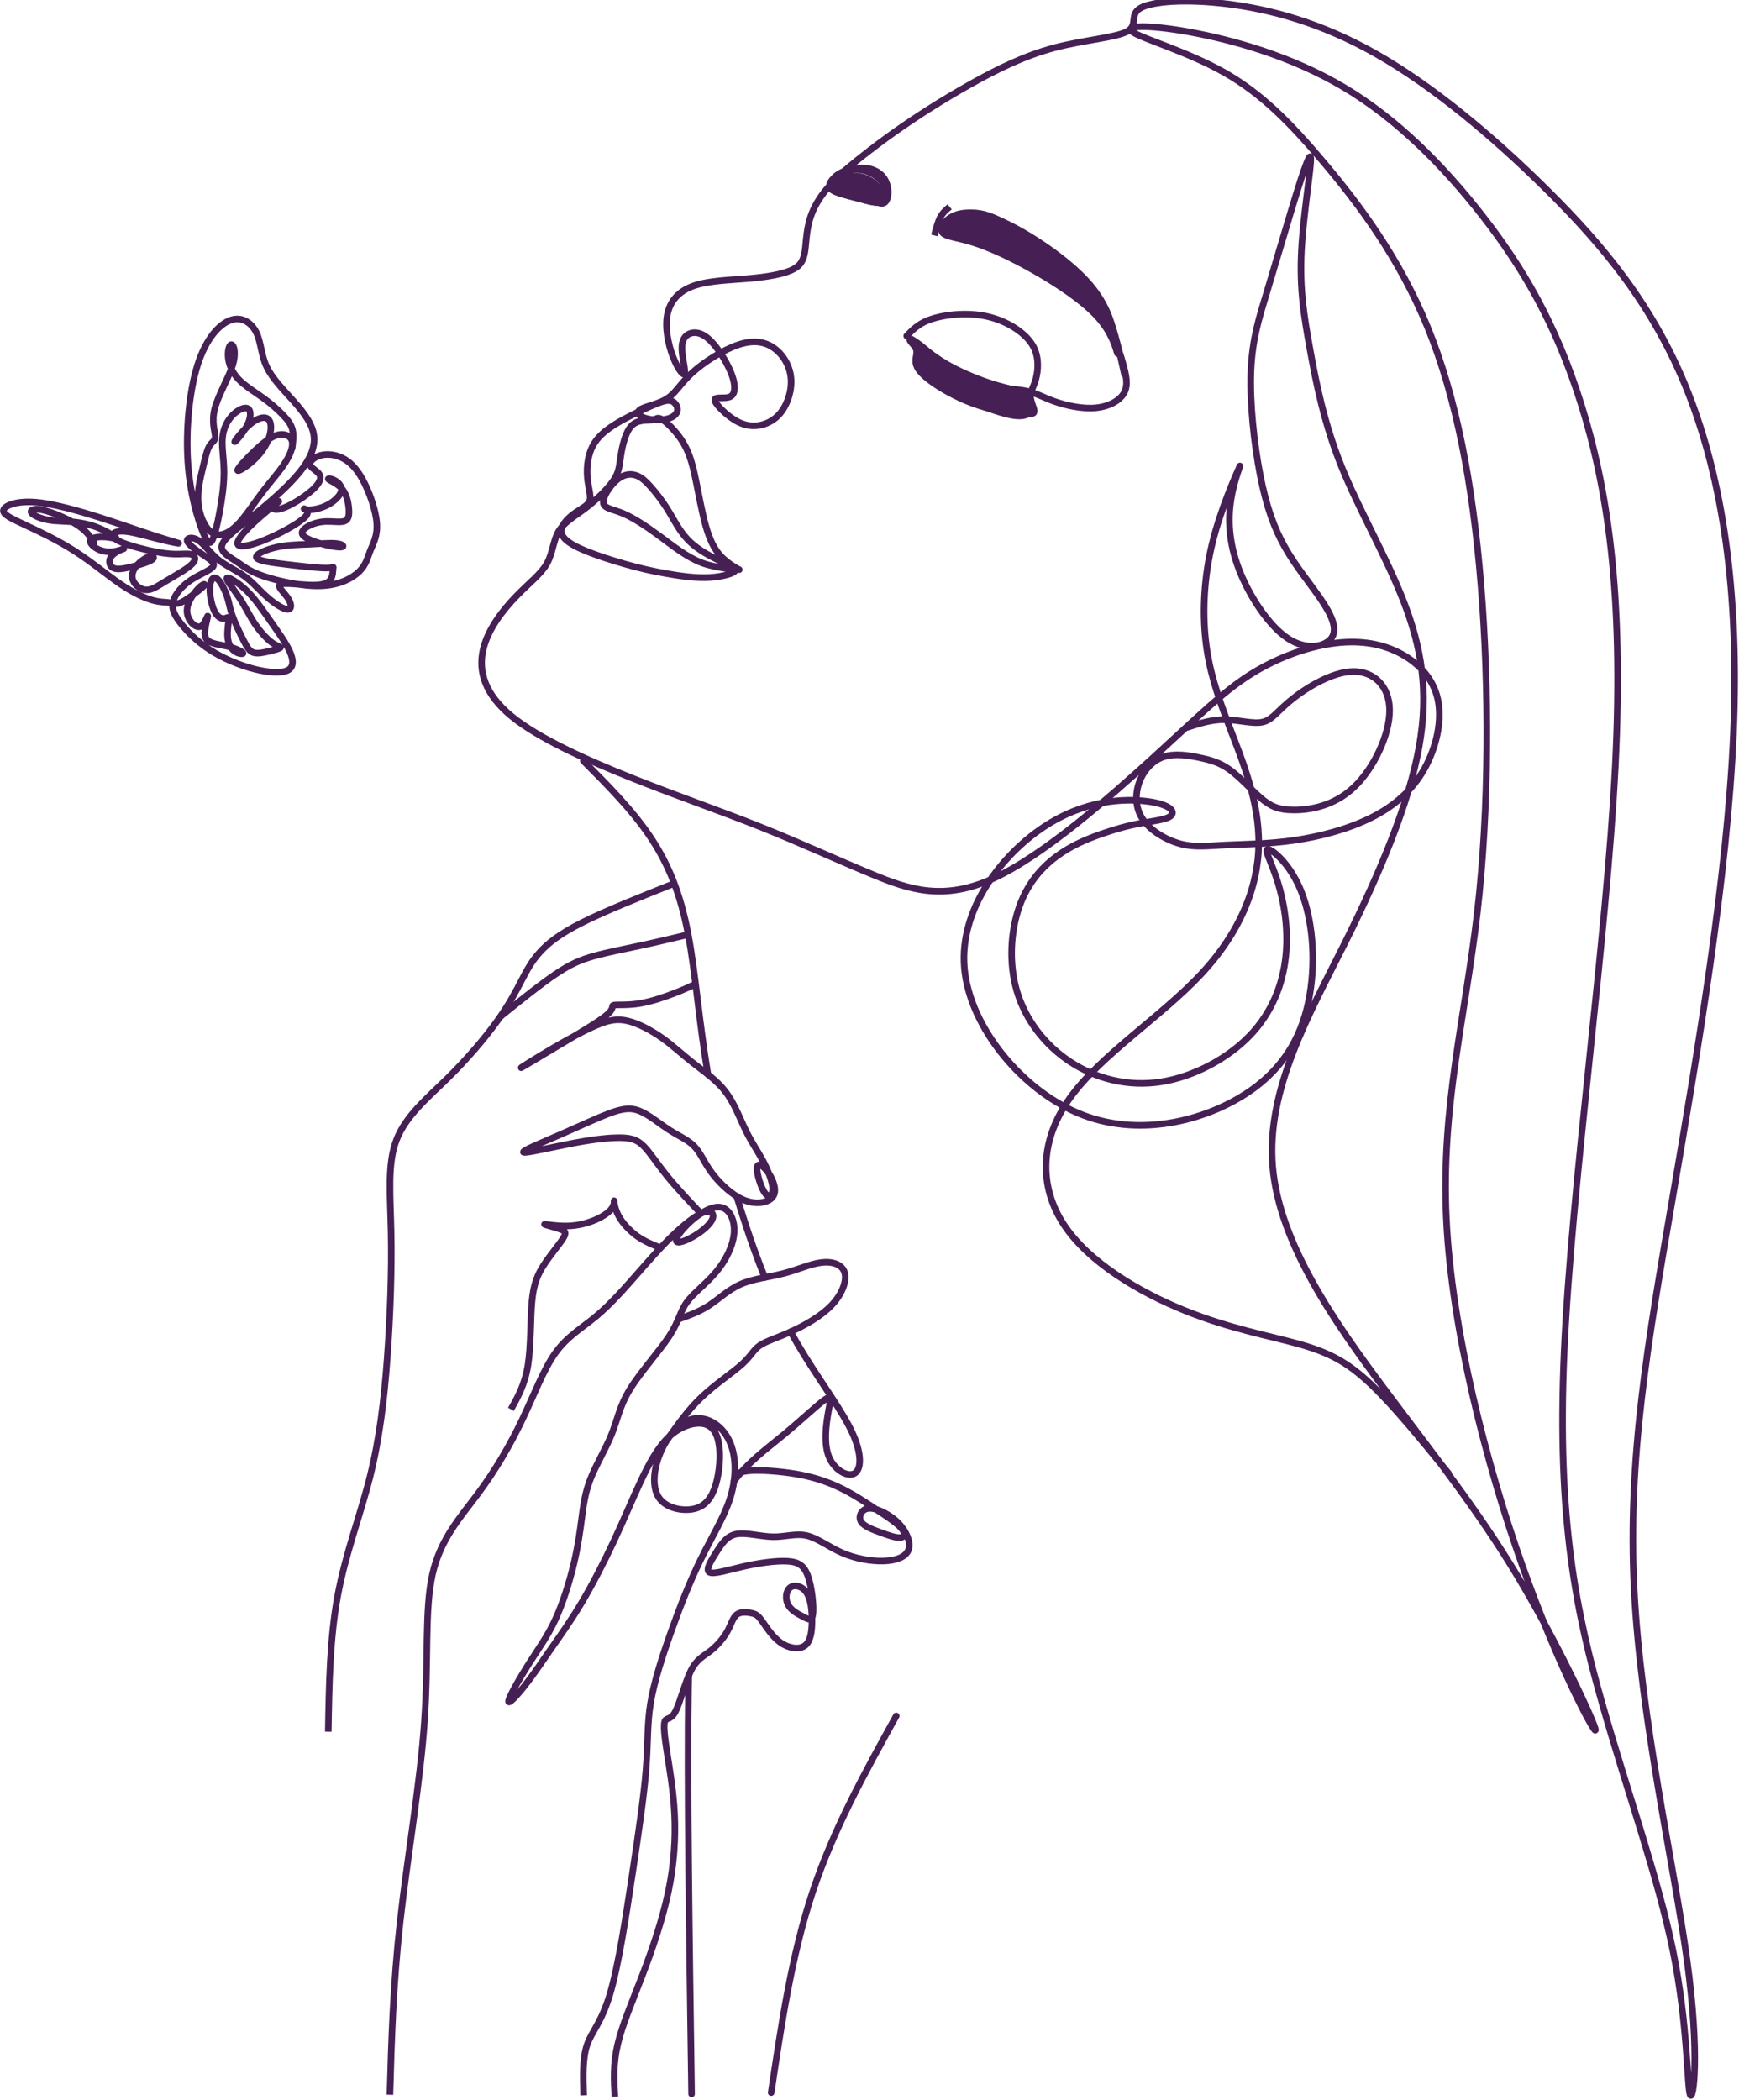
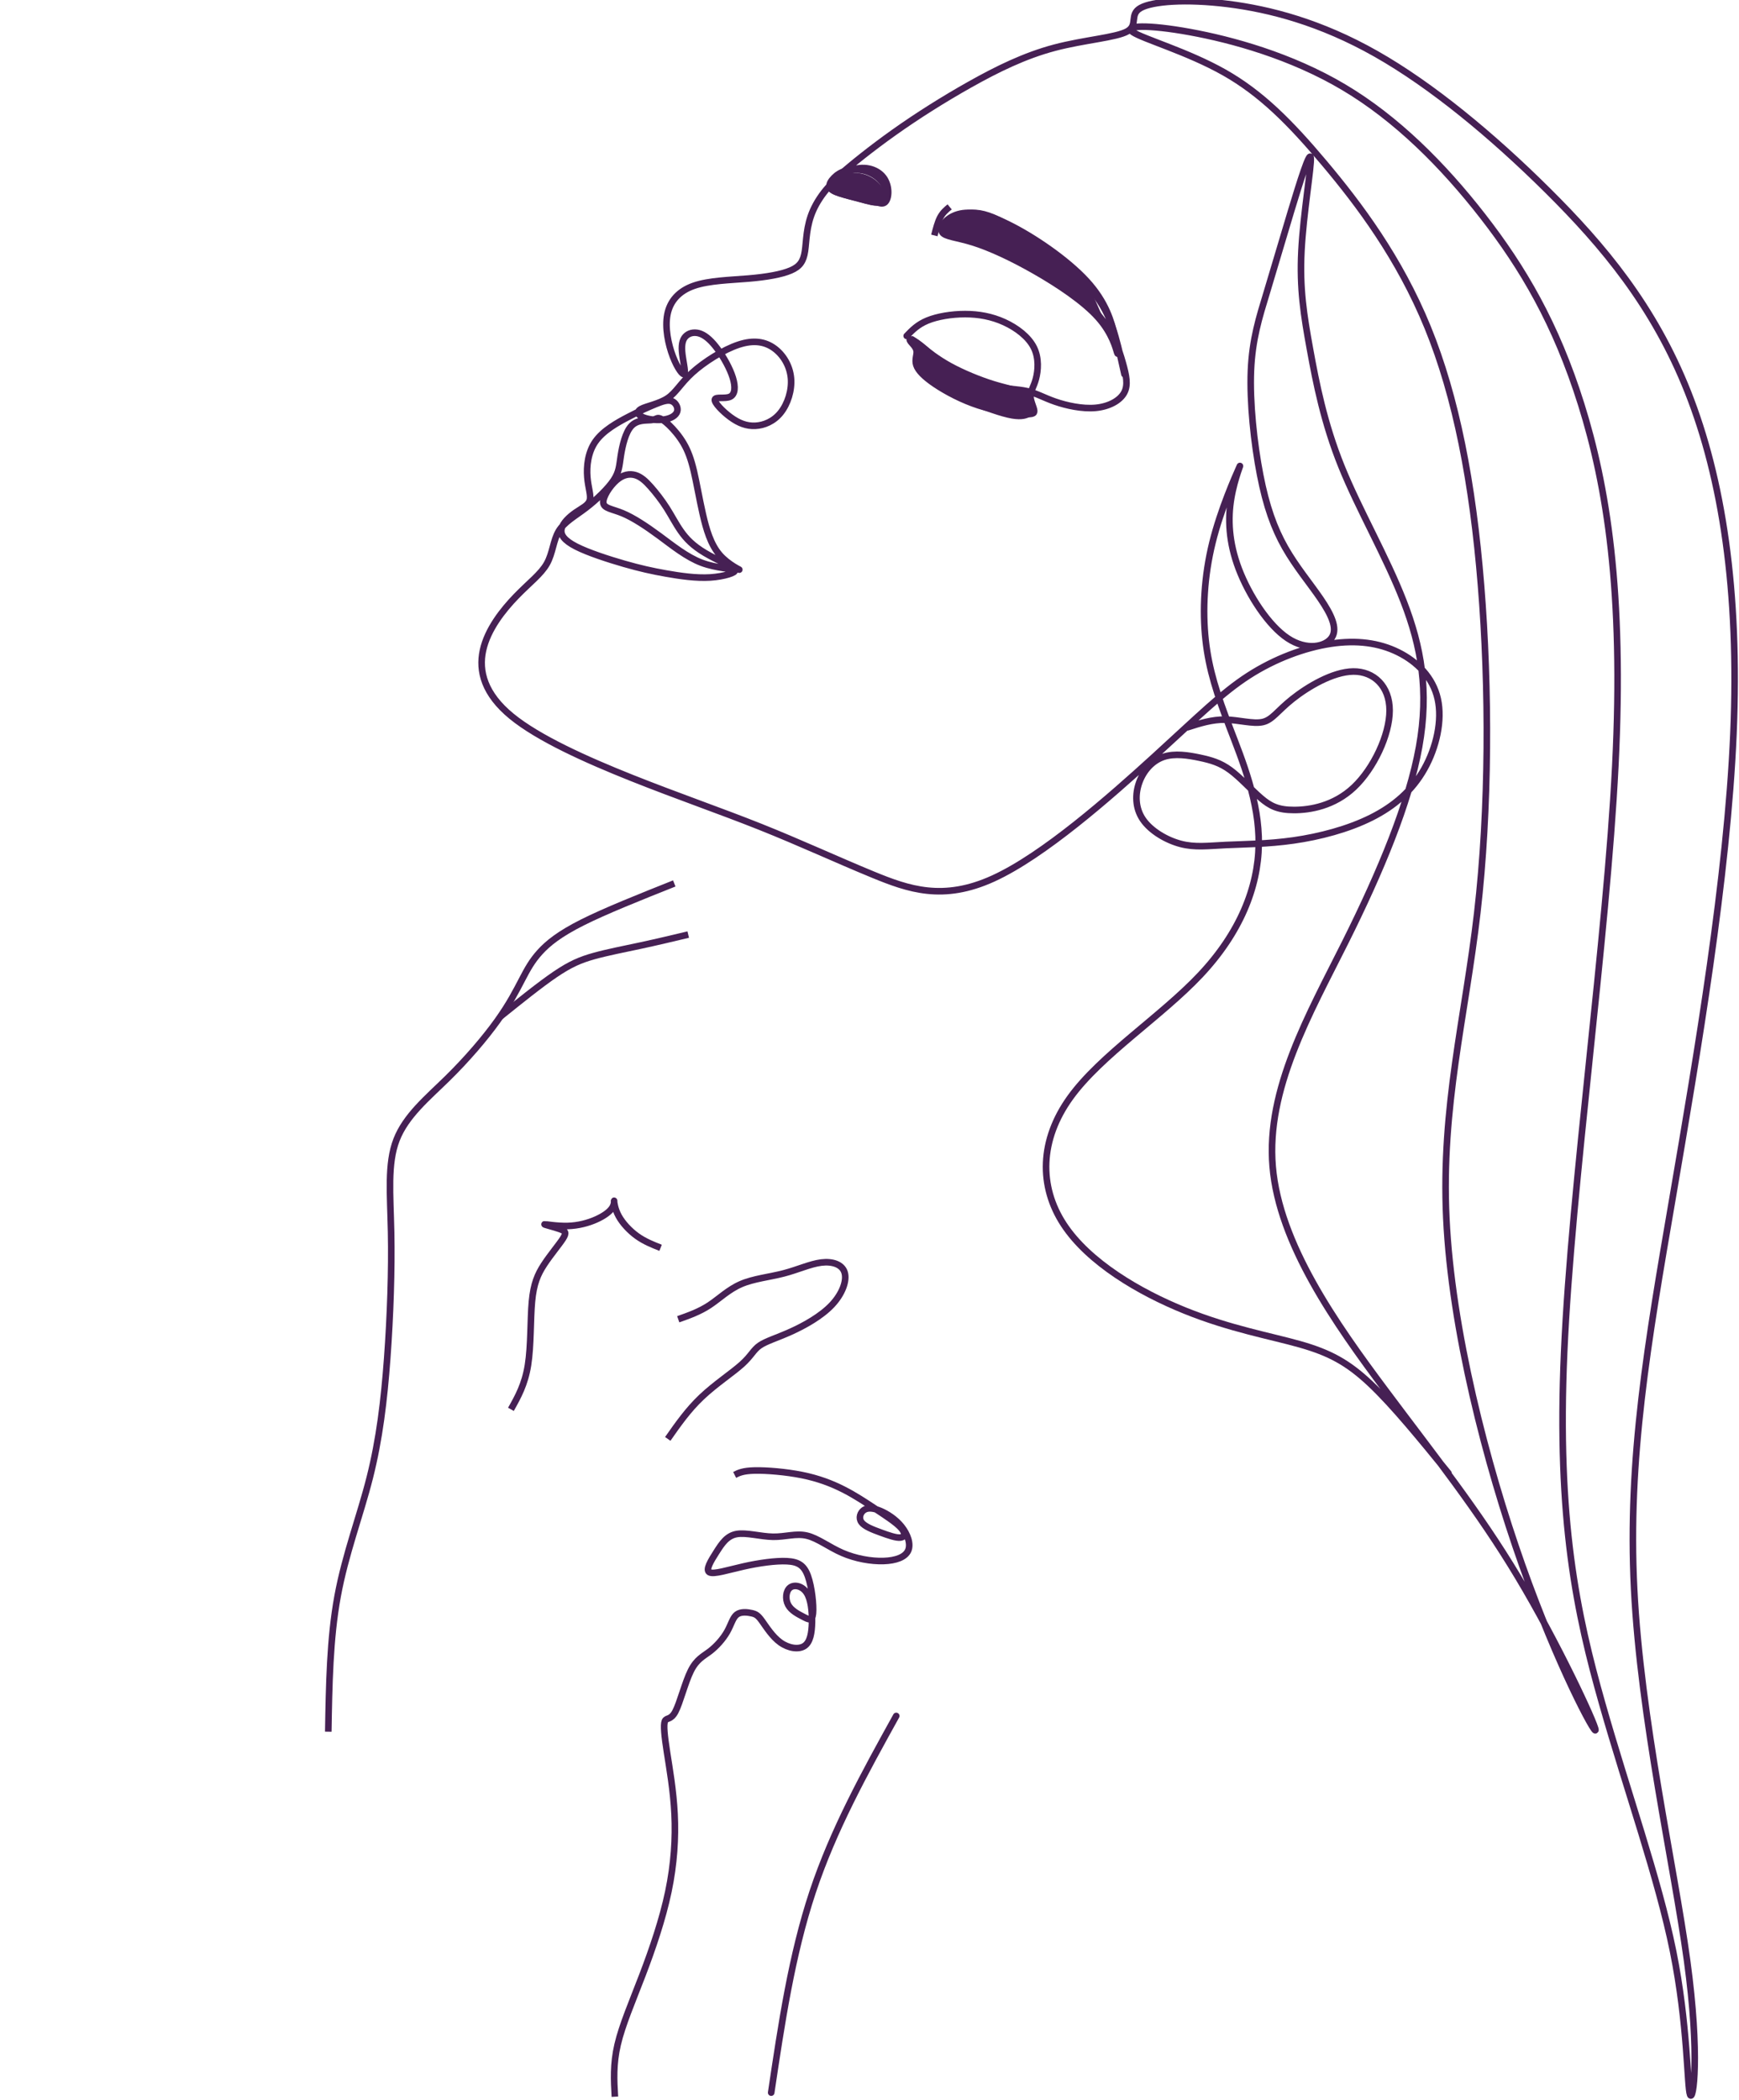
<svg xmlns="http://www.w3.org/2000/svg" fill="#462054" height="1808.8" preserveAspectRatio="xMidYMid meet" version="1" viewBox="0.4 -1.2 1498.4 1808.8" width="1498.4" zoomAndPan="magnify">
  <g>
    <path d="M 11247.308 4858.091 C 11034.193 5119.909 10821.008 5381.762 10642.983 5550.159 C 10464.993 5718.556 10322.094 5793.533 10094.484 5858.211 C 9866.875 5922.855 9554.45 5977.2 9201.327 6119.818 C 8848.169 6262.435 8454.278 6493.324 8260.736 6788.751 C 8067.159 7084.178 8073.965 7444.107 8311.661 7773.495 C 8549.357 8102.884 9017.977 8401.696 9323.067 8726.5 C 9628.156 9051.304 9769.716 9402.099 9774.547 9736.283 C 9779.344 10070.503 9647.377 10388.113 9549.407 10643.9 C 9451.436 10899.793 9387.498 11093.9 9362.318 11323.413 C 9337.138 11552.892 9350.716 11817.708 9415.253 12079.208 C 9479.755 12340.709 9595.218 12598.683 9622.373 12659.905 C 9649.528 12720.986 9588.411 12585.211 9561.256 12425.595 C 9534.101 12266.014 9540.907 12082.594 9619.975 11875.016 C 9699.113 11667.402 9850.511 11435.49 9999.759 11336.709 C 10149.006 11237.787 10295.997 11271.995 10342.584 11343.797 C 10389.1 11415.6 10335.107 11524.996 10253.783 11644.197 C 10172.494 11763.397 10063.803 11892.402 9978.916 12041.79 C 9894.03 12191.214 9832.913 12360.987 9785.374 12605.489 C 9737.835 12849.991 9703.873 13169.187 9714.065 13413.69 C 9724.257 13658.192 9778.568 13827.999 9836.299 14018.085 C 9894.03 14208.313 9955.147 14418.783 10024.516 14648.191 C 10093.814 14877.599 10171.295 15125.804 10178.101 15064.687 C 10184.907 15003.606 10121.005 14633.097 10106.017 14342.607 C 10090.993 14052.118 10124.884 13841.506 10172.494 13580.112 C 10219.998 13318.611 10281.114 13006.186 10416.996 12669.991 C 10552.807 12333.902 10763.312 11973.903 10899.511 11622.79 C 11035.71 11271.607 11097.603 10929.205 11019.487 10494.511 C 10941.408 10059.888 10723.285 9533.008 10445.914 8977.703 C 10168.509 8422.433 9831.785 7838.738 9882.745 7237.693 C 9933.67 6636.682 10372.313 6018.285 10757.916 5501.985 C 11143.59 4985.649 11476.399 4571.375 11787.59 4052.288 C 12098.816 3533.167 12388.495 2909.233 12388.495 2865.079 C 12388.495 2820.926 12098.816 3356.588 11819.612 4144.157 C 11540.408 4931.692 11271.607 5971.134 11230.804 6837.031 C 11190.106 7702.927 11377.406 8395.278 11471.109 9206.652 C 11564.706 10017.992 11564.706 10948.39 11500.204 11746.399 C 11435.702 12544.407 11306.591 13209.885 11085.894 13749.884 C 10865.197 14289.813 10552.807 14704.017 10284.5 15023.214 C 10016.299 15342.41 9792.181 15566.493 9506.628 15728.013 C 9221.111 15889.498 8874.196 15988.315 8797.491 16041.109 C 8720.787 16094.008 8914.329 16100.709 9240.332 16041.285 C 9566.299 15981.896 10024.692 15856.312 10434.206 15613.292 C 10843.684 15370.306 11204.213 15009.989 11513.499 14612.501 C 11822.786 14215.084 12080.795 13780.39 12277.793 13152.189 C 12474.686 12523.988 12610.603 11702.316 12542.609 10347.415 C 12474.686 8992.514 12203.099 7104.562 12145.403 5797.236 C 12087.602 4489.874 12243.796 3763.209 12440.795 3070.506 C 12637.687 2377.768 12875.383 1719.026 12990.916 1148.557 C 13106.307 578.087 13099.501 95.889 13123.306 34.878 C 13147.111 -26.168 13201.386 333.973 13099.501 1077.636 C 12997.687 1821.299 12739.607 2948.449 12688.682 3960.278 C 12637.687 4972.072 12793.917 5868.544 12987.495 6995.906 C 13181.002 8123.232 13411.891 9481.519 13459.501 10595.303 C 13507.004 11709.087 13371.193 12578.404 13106.307 13247.303 C 12841.492 13916.201 12447.601 14384.786 12016.293 14812.708 C 11585.09 15240.596 11116.505 15627.716 10685.197 15872.112 C 10253.994 16116.614 9860.068 16218.499 9534.066 16259.302 C 9208.098 16299.999 8950.054 16279.615 8858.361 16228.691 C 8766.668 16177.801 8841.363 16096.3 8754.784 16046.998 C 8668.204 15997.801 8420.317 15980.803 8189.392 15919.686 C 7958.503 15858.499 7744.542 15753.299 7535.729 15636.109 C 7326.881 15518.989 7123.147 15389.985 6943.923 15262.814 C 6764.664 15135.608 6609.915 15010.306 6524.711 14934.695 C 6439.472 14859.084 6423.814 14833.198 6467.192 14818.316 C 6510.534 14803.292 6612.877 14799.307 6694.625 14771.799 C 6776.373 14744.292 6837.489 14693.402 6871.451 14718.9 C 6905.412 14744.292 6912.184 14846.212 6861.753 14913.006 C 6811.357 14979.801 6703.724 15011.611 6593.446 14961.885 C 6483.167 14912.089 6370.209 14780.898 6315.44 14657.607 C 6260.672 14534.315 6264.057 14418.783 6252.172 14340.703 C 6240.288 14262.588 6213.132 14221.784 6141.824 14191.314 C 6070.515 14160.703 5955.053 14140.389 5814.128 14128.505 C 5673.204 14116.585 5506.817 14113.199 5389.697 14072.396 C 5272.542 14031.698 5204.619 13953.583 5184.235 13850.006 C 5163.886 13746.499 5191.041 13617.388 5226.695 13524.003 C 5262.35 13430.688 5306.503 13372.886 5316.695 13389.885 C 5326.887 13406.883 5303.082 13498.611 5298.004 13563.113 C 5292.926 13627.616 5306.503 13664.998 5333.658 13687.004 C 5360.814 13709.116 5401.582 13715.887 5444.007 13698.889 C 5486.468 13681.891 5530.586 13641.193 5576.432 13578.384 C 5622.279 13515.504 5669.818 13430.688 5691.895 13359.309 C 5713.936 13288 5710.586 13230.304 5671.511 13211.613 C 5632.471 13192.992 5557.777 13213.306 5552.663 13189.607 C 5547.585 13165.802 5612.087 13097.914 5674.896 13052.103 C 5737.741 13006.186 5798.858 12982.416 5866.781 12985.802 C 5934.704 12989.188 6009.398 13019.799 6063.709 13087.687 C 6118.054 13155.61 6152.016 13260.915 6143.517 13355.994 C 6135.017 13451.001 6084.093 13535.888 6014.477 13586.883 C 5944.861 13637.808 5856.554 13654.806 5737.741 13615.696 C 5618.858 13576.691 5469.469 13481.613 5377.777 13398.384 C 5286.119 13315.19 5252.158 13243.917 5185.927 13199.799 C 5119.697 13155.61 5021.233 13138.611 4980.5 13116.605 C 4939.733 13094.493 4956.731 13067.303 4999.156 13050.304 C 5041.617 13033.412 5109.505 13026.605 5162.158 13035.104 C 5214.775 13043.604 5252.158 13067.303 5260.657 13097.914 C 5269.121 13128.384 5248.772 13165.802 5218.196 13177.687 C 5187.655 13189.607 5146.887 13175.994 5092.577 13153.917 C 5038.232 13131.805 4970.308 13101.3 4882.037 13055.383 C 4793.73 13009.607 4685.074 12948.49 4625.65 12863.604 C 4566.226 12778.718 4556.034 12669.991 4562.84 12586.798 C 4569.647 12503.604 4593.416 12445.908 4581.531 12406.904 C 4569.647 12367.793 4522.108 12347.409 4472.876 12313.483 C 4423.608 12279.486 4372.684 12232.018 4362.492 12186.206 C 4352.3 12140.29 4382.876 12096.207 4476.261 12048.597 C 4569.647 12001.093 4725.806 11950.204 4849.803 11914.584 C 4973.765 11879.001 5065.528 11858.793 5173.796 11839.608 C 5282.099 11820.388 5406.872 11802.19 5516.55 11808.997 C 5626.229 11815.909 5720.743 11847.79 5705.86 11863.589 C 5690.978 11879.389 5566.628 11879.106 5450.143 11923.084 C 5333.658 11967.096 5225.003 12055.403 5121.425 12131.79 C 5017.848 12208.213 4919.384 12272.715 4837.883 12306.712 C 4756.382 12340.709 4691.845 12343.988 4686.766 12388.212 C 4681.688 12432.296 4735.998 12517.217 4788.651 12563.099 C 4841.269 12608.91 4892.193 12615.716 4935.359 12602.985 C 4978.49 12590.289 5013.863 12558.197 5054.595 12512.386 C 5095.328 12466.504 5141.492 12407.009 5179.826 12346.704 C 5218.196 12286.293 5248.772 12225.211 5289.505 12167.515 C 5330.238 12109.714 5381.198 12055.403 5478.498 11997.707 C 5575.833 11940.117 5719.544 11879.001 5739.928 11870.607 C 5760.312 11862.108 5657.334 11906.085 5588.882 11985.787 C 5520.394 12065.595 5486.468 12181.093 5459.277 12299.905 C 5432.122 12418.788 5411.738 12540.987 5389.697 12634.407 C 5367.62 12727.793 5343.85 12792.295 5309.889 12849.991 C 5275.927 12907.687 5231.774 12958.717 5196.119 12992.608 C 5160.465 13026.605 5133.31 13043.604 5116.347 13045.296 C 5099.348 13046.989 5092.577 13033.412 5055.195 13029.991 C 5017.848 13026.605 4949.925 13033.412 4904.113 12984.109 C 4858.267 12934.913 4834.498 12829.607 4822.613 12753.185 C 4810.728 12676.798 4810.728 12629.294 4766.574 12563.099 C 4722.421 12496.904 4634.149 12412.017 4549.263 12347.409 C 4464.376 12282.907 4382.876 12238.789 4340.415 12167.515 C 4297.954 12096.207 4294.569 11997.707 4248.722 11916.207 C 4202.876 11834.706 4114.604 11770.204 4011.027 11663.205 C 3907.484 11556.313 3788.636 11406.783 3752.947 11243.817 C 3717.293 11080.886 3764.867 10904.307 3973.715 10732.807 C 4182.527 10561.306 4552.648 10394.884 4905.806 10253.994 C 5258.964 10113.105 5595.124 9997.643 5905.821 9873.717 C 6216.518 9749.755 6501.753 9617.33 6778.488 9503.595 C 7055.259 9389.826 7323.496 9294.748 7714.001 9473.019 C 8104.506 9651.291 8617.244 10102.913 8963.596 10418.689 C 9309.983 10734.499 9489.947 10914.499 9695.374 11046.889 C 9900.801 11179.315 10131.69 11264.201 10333.802 11294.812 C 10535.808 11325.283 10709.002 11301.583 10856.698 11228.617 C 11004.393 11155.616 11126.697 11033.312 11164.009 10866.89 C 11201.392 10700.503 11153.817 10489.997 11060.396 10323.61 C 10967.117 10157.188 10827.814 10034.99 10647.885 9945.025 C 10467.885 9855.025 10247.188 9797.294 10045.111 9768.446 C 9843.07 9739.563 9659.72 9739.563 9518.795 9732.792 C 9377.871 9725.986 9279.407 9712.408 9169.058 9741.291 C 9058.674 9770.139 8936.441 9841.448 8875.324 9931.448 C 8814.207 10021.412 8814.207 10130.103 8848.134 10221.796 C 8882.095 10313.489 8950.018 10388.113 9036.598 10416.996 C 9123.212 10445.914 9228.482 10428.916 9316.754 10410.189 C 9405.061 10391.498 9476.37 10371.185 9554.45 10313.383 C 9632.565 10255.687 9717.451 10160.609 9790.453 10097.799 C 9863.454 10034.99 9924.571 10004.414 10048.497 10004.414 C 10172.494 10004.414 10359.194 10034.99 10513.696 10180.993 C 10668.199 10326.996 10790.502 10588.496 10790.502 10776.995 C 10790.502 10965.389 10668.199 11080.886 10508.583 11079.193 C 10349.002 11077.501 10152.11 10958.618 10034.884 10865.197 C 9917.8 10771.917 9880.452 10703.888 9805.723 10686.996 C 9731.029 10669.997 9618.987 10703.888 9515.41 10705.616 C 9411.832 10707.309 9316.754 10676.804 9221.676 10646.192" fill="none" stroke="#462054" stroke-linecap="round" stroke-linejoin="round" stroke-miterlimit="22.926" stroke-width="51.184" transform="matrix(.111 0 0 -.111 0 1807)" />
-     <path d="M 5030.195 11528.516 C 5238.711 11319.297 5447.227 11110 5604.141 10877.5 C 5761.055 10645 5866.367 10389.219 5934.062 10031.914 C 5996.953 9699.922 6027.422 9280.312 6103.828 8827.305 M 6352.227 7776.875 C 6402.305 7609.023 6454.531 7450.469 6505.781 7308.867 C 6535.469 7226.68 6564.922 7150.234 6594.219 7078.438 M 6816.328 6610.234 C 6855.938 6538.32 6896.445 6469.805 6938.281 6402.383 C 7092.5 6154.18 7265.508 5920.977 7349.023 5738.398 C 7432.539 5555.82 7426.562 5423.867 7366.367 5390.039 C 7306.211 5356.172 7191.836 5420.469 7145.938 5535.312 C 7100.039 5650.195 7122.617 5815.664 7141.406 5920.977 C 7160.195 6026.289 7175.234 6071.406 7111.328 6026.289 C 7047.383 5981.133 6904.453 5845.742 6754.023 5721.641 C 6604.883 5598.555 6448.281 5486.641 6328.359 5323.477 M 5938.359 3650.156 C 5937.617 3617.148 5936.992 3582.93 5936.406 3547.578 C 5923.711 2768.828 5943.359 1407.031 5963.086 45.195" fill="none" stroke="#462054" stroke-linecap="round" stroke-linejoin="round" stroke-miterlimit="22.926" stroke-width="56.693" transform="matrix(.1 0 0 -.1 0 1807)" />
    <path d="M 9692.734 14858.281 C 9669.141 14966.484 9645.547 15074.609 9615.859 15178.594 C 9586.172 15282.5 9550.469 15382.188 9478.984 15490.312 C 9407.539 15598.398 9300.352 15715 9148.984 15837.305 C 8997.578 15959.492 8801.992 16087.383 8660.977 16161.719 C 8519.922 16235.898 8433.398 16256.602 8346.875 16245.312 C 8260.391 16234.102 8173.867 16190.781 8165.859 16147.695 C 8157.812 16104.688 8228.203 16061.797 8359.844 16023.516 C 8491.484 15985.195 8684.375 15951.602 8894.648 15838.516 C 9104.844 15725.312 9332.461 15532.695 9467.852 15368.789 C 9603.242 15204.883 9646.445 15069.688 9677.422 14959.805 C 9708.438 14850 9727.227 14765.312 9689.609 14697.617 C 9651.992 14629.883 9557.969 14579.102 9443.242 14568.789 C 9328.555 14558.516 9193.164 14588.516 9095.352 14622.383 C 8997.578 14656.211 8937.383 14693.906 8853.711 14712.695 C 8770.039 14731.484 8662.812 14731.484 8546.211 14756.914 C 8429.648 14782.305 8303.633 14833.008 8203.945 14894.219 C 8104.297 14955.312 8030.938 15026.719 7975.469 15074.688 C 7920 15122.617 7882.383 15147.109 7861.719 15155.508 C 7841.016 15163.984 7837.227 15156.484 7851.367 15138.594 C 7865.469 15120.781 7897.422 15092.5 7902.148 15058.711 C 7906.836 15024.805 7884.258 14985.312 7899.336 14938.281 C 7914.375 14891.289 7967.031 14836.797 8061.992 14772.812 C 8156.953 14708.906 8294.258 14635.586 8437.188 14589.492 C 8580.078 14543.398 8728.633 14524.609 8813.281 14518.008 C 8897.891 14511.406 8918.594 14517.109 8914.805 14546.211 C 8911.055 14575.391 8882.852 14628.008 8882.852 14671.289 C 8882.852 14714.609 8911.055 14748.398 8929.883 14818.906 C 8948.672 14889.414 8958.086 14996.602 8911.992 15088.789 C 8865.938 15180.898 8764.375 15258.008 8657.188 15306.914 C 8550 15355.781 8437.148 15376.484 8319.648 15376.484 C 8202.07 15376.484 8079.844 15355.781 7995.234 15321.016 C 7910.586 15286.211 7863.555 15237.383 7816.562 15188.516" fill="none" stroke="#462054" stroke-linecap="round" stroke-linejoin="round" stroke-miterlimit="22.926" stroke-width="56.693" transform="matrix(.1 0 0 -.1 0 1807)" />
    <path d="M 7726.367 3301.328 C 7455.586 2812.383 7184.766 2323.438 7005.195 1782.695 C 6825.625 1241.953 6737.305 649.453 6648.984 56.914" fill="none" stroke="#462054" stroke-linecap="round" stroke-linejoin="round" stroke-miterlimit="22.926" stroke-width="56.693" transform="matrix(.1 0 0 -.1 0 1807)" />
-     <path d="M 9890.352 11179.492 C 9695.508 11204.805 9351.328 11194.688 8994.531 10956.797 C 8637.695 10718.906 8268.242 10253.281 8313.789 9742.109 C 8359.336 9230.898 8819.922 8674.18 9336.211 8476.875 C 9852.578 8279.609 10424.688 8441.797 10775.508 8685.234 C 11126.289 8928.633 11255.781 9253.32 11298.711 9574.609 C 11341.719 9895.859 11298.008 10213.789 11204.609 10430.703 C 11111.211 10647.695 10967.891 10763.789 10930 10766.289 C 10891.992 10768.789 10959.297 10657.812 11013.203 10485.898 C 11067.109 10313.984 11107.617 10081.211 11082.305 9843.32 C 11056.992 9605.43 10965.898 9362.5 10773.516 9162.578 C 10581.211 8962.656 10287.695 8805.742 10004.219 8762.734 C 9720.82 8719.727 9447.5 8790.586 9227.344 8934.805 C 9007.188 9079.062 8840.156 9296.719 8766.758 9542.188 C 8693.398 9787.656 8713.633 10060.898 8784.492 10265.898 C 8855.352 10470.898 8976.836 10607.617 9105.859 10703.711 C 9234.922 10799.883 9371.602 10855.586 9493.633 10898.281 C 9615.703 10941.016 9723.164 10970.703 9834.492 10990.898 C 9945.859 11011.211 10061.094 11021.914 10095.898 11057.695 C 10130.781 11093.398 10085.195 11154.219 9890.352 11179.492 Z M 9890.352 11179.492" fill="none" stroke="#462054" stroke-miterlimit="22.926" stroke-width="56.693" transform="matrix(.1 0 0 -.1 0 1807)" />
    <g id="change1_1">
      <path d="M 785.137 290.48 C 785.137 290.48 788.621 292.801 790.004 296.969 C 791.383 301.141 790.656 307.148 793.008 312.922 C 795.355 318.68 800.777 324.199 806.996 328.93 C 813.219 333.648 820.234 337.59 831.719 342.559 C 843.203 347.531 859.152 353.531 869.172 355.84 C 879.191 358.16 883.277 356.789 886.008 355.602 C 888.742 354.41 890.109 353.391 889.777 350.109 C 889.445 346.828 887.41 341.281 882.098 337.93 C 876.785 334.578 868.199 333.422 856.512 329.828 C 844.828 326.25 830.047 320.219 818.793 314.031 C 807.539 307.84 799.824 301.48 794.223 297.141 C 788.621 292.801 785.137 290.48 785.137 290.48" fill="inherit" fill-rule="evenodd" />
    </g>
    <path d="M 7851.367 15165.195 C 7851.367 15165.195 7886.211 15141.992 7900.039 15100.312 C 7913.828 15058.594 7906.562 14998.516 7930.078 14940.781 C 7953.555 14883.203 8007.773 14828.008 8069.961 14780.703 C 8132.188 14733.516 8202.344 14694.102 8317.188 14644.414 C 8432.031 14594.688 8591.523 14534.688 8691.719 14511.602 C 8791.914 14488.398 8832.773 14502.109 8860.078 14513.984 C 8887.422 14525.898 8901.094 14536.094 8897.773 14568.906 C 8894.453 14601.719 8874.102 14657.188 8820.977 14690.703 C 8767.852 14724.219 8681.992 14735.781 8565.117 14771.719 C 8448.281 14807.5 8300.469 14867.812 8187.93 14929.688 C 8075.391 14991.602 7998.242 15055.195 7942.227 15098.594 C 7886.211 15141.992 7851.367 15165.195 7851.367 15165.195 Z M 7851.367 15165.195" fill="none" stroke="#462054" stroke-miterlimit="22.926" stroke-width="56.693" transform="matrix(.1 0 0 -.1 0 1807)" />
    <g id="change1_2">
-       <path d="M 963 302.5 C 961.887 299.148 958.945 286.07 946.582 272.25 C 934.223 258.422 912.438 243.852 892.164 232.262 C 871.895 220.672 853.137 212.078 838.82 207.602 C 824.5 203.121 814.625 202.762 812.227 198.781 C 809.828 194.789 814.914 187.172 824.293 183.84 C 833.676 180.52 847.352 181.5 868.848 191.949 C 890.344 202.41 919.656 222.34 936.598 240.781 C 953.539 259.219 958.109 276.16 960.754 287.82 C 963.398 299.48 964.109 305.852 963 302.5" fill="inherit" fill-rule="evenodd" />
+       <path d="M 963 302.5 C 961.887 299.148 958.945 286.07 946.582 272.25 C 934.223 258.422 912.438 243.852 892.164 232.262 C 871.895 220.672 853.137 212.078 838.82 207.602 C 824.5 203.121 814.625 202.762 812.227 198.781 C 809.828 194.789 814.914 187.172 824.293 183.84 C 833.676 180.52 847.352 181.5 868.848 191.949 C 890.344 202.41 919.656 222.34 936.598 240.781 C 963.398 299.48 964.109 305.852 963 302.5" fill="inherit" fill-rule="evenodd" />
    </g>
    <path d="M 9630 15045 C 9618.867 15078.516 9589.453 15209.297 9465.82 15347.5 C 9342.227 15485.781 9124.375 15631.484 8921.641 15747.383 C 8718.945 15863.281 8531.367 15949.219 8388.203 15993.984 C 8245 16038.789 8146.25 16042.383 8122.266 16082.188 C 8098.281 16122.109 8149.141 16198.281 8242.93 16231.602 C 8336.758 16264.805 8473.516 16255 8688.477 16150.508 C 8903.438 16045.898 9196.562 15846.602 9365.977 15662.188 C 9535.391 15477.812 9581.094 15308.398 9607.539 15191.797 C 9633.984 15075.195 9641.094 15011.484 9630 15045 Z M 9630 15045" fill="none" stroke="#462054" stroke-miterlimit="22.926" stroke-width="56.693" transform="matrix(.1 0 0 -.1 0 1807)" />
-     <path d="M 2520.938 14219.805 C 2528.281 14275.703 2535.625 14331.602 2524.219 14379.102 C 2512.852 14426.602 2482.734 14465.586 2439.297 14510.391 C 2395.859 14555.312 2339.062 14605.898 2268.242 14656.719 C 2197.383 14707.5 2112.461 14758.516 2056.875 14818.008 C 2001.25 14877.617 1974.961 14945.703 1969.961 15006.211 C 1964.961 15066.602 1981.289 15119.414 2000.469 15113.086 C 2019.57 15106.797 2041.523 15041.289 2007.422 14933.594 C 1973.32 14825.898 1883.203 14675.781 1854.023 14560.781 C 1824.844 14445.898 1856.602 14365.898 1858.164 14323.906 C 1859.688 14281.797 1830.977 14277.695 1809.023 14241.719 C 1787.07 14205.586 1771.914 14137.617 1750.781 14049.805 C 1729.648 13961.992 1702.539 13854.297 1712.344 13748.281 C 1722.109 13642.305 1768.75 13538.008 1825.195 13496.992 C 1881.68 13456.094 1947.969 13478.594 2006.094 13523.516 C 2064.258 13568.398 2114.258 13635.781 2160.938 13700.195 C 2207.617 13764.688 2250.898 13826.289 2302.93 13891.602 C 2354.961 13956.914 2415.664 14025.898 2460 14095.312 C 2504.336 14164.688 2532.305 14234.609 2520.742 14280.898 C 2509.219 14327.305 2458.203 14350.195 2400.039 14336.406 C 2341.836 14322.617 2276.523 14272.109 2204.18 14204.219 C 2131.875 14136.289 2052.539 14050.898 2051.211 14031.797 C 2049.883 14012.695 2126.523 14059.805 2187.969 14116.289 C 2249.375 14172.812 2295.625 14238.711 2319.648 14305.508 C 2343.672 14372.305 2345.508 14440 2317.539 14468.711 C 2289.609 14497.305 2231.875 14486.914 2166.211 14434.219 C 2100.586 14381.484 2027.07 14286.484 2025.898 14277.617 C 2024.727 14268.594 2095.898 14345.703 2131.992 14414.805 C 2168.047 14483.789 2168.984 14544.883 2140.742 14562.188 C 2112.5 14579.609 2055.039 14553.281 2008.984 14506.719 C 1962.93 14460.117 1928.32 14393.086 1920.938 14310 C 1913.555 14226.992 1933.438 14127.812 1933.867 14014.492 C 1934.297 13901.289 1915.234 13773.984 1895.273 13666.719 C 1875.312 13559.297 1854.453 13471.797 1833.828 13430.703 C 1813.125 13389.688 1792.695 13395 1749.57 13504.883 C 1706.445 13614.688 1640.625 13829.219 1622.461 14102.617 C 1604.297 14376.016 1633.789 14708.281 1706.055 14936.992 C 1778.32 15165.703 1893.398 15290.703 1991.758 15324.492 C 2090.117 15358.281 2171.836 15300.781 2212.617 15217.695 C 2253.398 15134.609 2253.242 15026.016 2300.938 14924.219 C 2348.672 14822.305 2444.258 14727.305 2532.266 14628.516 C 2620.312 14529.688 2700.781 14426.992 2709.922 14317.5 C 2719.062 14208.008 2656.797 14091.484 2544.062 13966.289 C 2431.367 13841.016 2268.125 13706.914 2140.781 13604.609 C 2013.477 13502.188 1921.992 13431.484 1914.805 13376.719 C 1907.617 13321.914 1984.727 13283.008 2044.102 13243.398 C 2103.516 13203.906 2145.234 13163.789 2272.227 13120.195 C 2399.219 13076.484 2611.445 13029.414 2772.031 13035.898 C 2932.578 13042.305 3041.445 13102.305 3100.859 13161.211 C 3160.234 13220.195 3170.195 13278.086 3194.648 13339.219 C 3219.102 13400.312 3258.086 13464.609 3250.234 13575.117 C 3242.422 13685.703 3187.852 13842.5 3130.156 13948.594 C 3072.422 14054.805 3011.562 14110.312 2947.383 14140.117 C 2883.164 14169.883 2815.586 14173.984 2761.719 14158.203 C 2707.812 14142.383 2667.617 14106.719 2675.586 14077.617 C 2683.516 14048.594 2739.531 14026.211 2757.695 13993.281 C 2775.82 13960.391 2756.016 13916.992 2697.383 13863.594 C 2638.711 13810.312 2541.133 13746.992 2470.195 13716.289 C 2399.219 13685.586 2354.844 13687.5 2361.406 13710.586 C 2367.969 13733.789 2425.469 13778.203 2400.508 13757.891 C 2375.508 13737.617 2268.047 13652.617 2183.672 13573.281 C 2099.297 13494.102 2038.008 13420.586 2053.047 13391.992 C 2068.086 13363.516 2159.453 13379.805 2283.555 13430.391 C 2407.617 13481.016 2564.375 13565.898 2623.047 13619.297 C 2681.719 13672.617 2642.305 13694.414 2628.828 13699.102 C 2615.352 13703.789 2627.812 13691.289 2666.523 13691.016 C 2705.234 13690.781 2770.234 13702.812 2828.281 13733.594 C 2886.367 13764.297 2937.461 13813.906 2945.234 13855.117 C 2952.969 13896.211 2917.344 13928.984 2884.297 13945.703 C 2851.25 13962.383 2820.781 13963.008 2836.875 13951.289 C 2852.969 13939.609 2915.586 13915.586 2953.945 13867.812 C 2992.305 13820.117 3006.406 13748.594 3009.961 13695 C 3013.516 13641.484 3006.484 13605.898 2973.125 13593.203 C 2939.766 13580.508 2880 13590.586 2824.727 13590.195 C 2769.492 13589.688 2718.711 13578.594 2673.555 13556.797 C 2628.438 13535 2588.945 13502.5 2615.273 13470.586 C 2641.641 13438.711 2733.828 13407.383 2807.773 13389.102 C 2881.719 13370.898 2937.383 13365.586 2954.688 13371.914 C 2971.914 13378.203 2950.781 13396.094 2897.422 13401.094 C 2844.062 13406.094 2758.477 13398.281 2668.711 13394.219 C 2578.906 13390.195 2484.922 13390 2390.625 13369.414 C 2296.328 13348.789 2201.719 13307.891 2213.281 13279.609 C 2224.844 13251.406 2342.578 13235.781 2473.203 13220.195 C 2603.867 13204.492 2747.422 13188.711 2815.625 13189.102 C 2883.789 13189.492 2876.523 13206.094 2874.219 13188.203 C 2871.836 13170.312 2874.375 13118.008 2848.945 13085.312 C 2823.516 13052.617 2770.117 13039.492 2677.734 13042.5 C 2585.391 13045.508 2453.984 13064.609 2420.195 13048.516 C 2386.367 13032.5 2450.117 12981.211 2483.555 12931.719 C 2516.953 12882.109 2520.078 12834.297 2484.727 12833.086 C 2449.336 12831.914 2375.391 12877.305 2309.062 12935.586 C 2242.734 12993.906 2183.945 13065.117 2111.094 13118.281 C 2038.203 13171.602 1951.25 13206.914 1882.812 13262.617 C 1814.336 13318.203 1764.414 13394.219 1713.555 13427.305 C 1662.695 13460.391 1610.898 13450.508 1617.188 13422.188 C 1623.477 13393.906 1687.773 13347.109 1747.188 13307.5 C 1806.602 13268.008 1861.055 13235.703 1840.273 13202.617 C 1819.492 13169.492 1723.438 13135.391 1647.539 13084.805 C 1571.602 13034.219 1515.781 12966.992 1497.422 12907.617 C 1479.062 12848.203 1498.125 12796.602 1552.148 12724.805 C 1606.133 12652.891 1695.039 12560.781 1810.781 12485.391 C 1926.562 12410 2069.219 12351.289 2195.352 12319.102 C 2321.445 12286.914 2431.094 12281.094 2484.062 12308.984 C 2537.07 12336.797 2533.398 12398.281 2499.688 12472.812 C 2466.016 12547.305 2402.305 12634.805 2337.07 12728.086 C 2271.797 12821.289 2204.922 12920.508 2128.867 12994.414 C 2052.852 13068.281 1967.656 13117.109 1958.633 13102.109 C 1949.609 13086.992 2016.797 13008.281 2067.734 12931.094 C 2118.672 12853.789 2153.359 12778.086 2199.531 12709.297 C 2245.703 12640.391 2303.359 12578.398 2348.398 12545.898 C 2393.438 12513.281 2425.938 12510.312 2420.273 12502.891 C 2414.609 12495.508 2370.781 12483.789 2323.477 12472.383 C 2276.172 12460.898 2225.391 12449.883 2190.312 12460 C 2155.234 12470 2135.859 12501.289 2104.023 12563.086 C 2072.227 12625 2027.969 12717.383 2004.844 12783.008 C 1981.758 12848.594 1979.766 12887.188 1960.273 12944.492 C 1940.781 13001.797 1903.789 13077.812 1872.461 13098.789 C 1841.172 13119.883 1815.625 13086.016 1812.031 13023.008 C 1808.477 12959.883 1826.875 12867.617 1852.93 12815.391 C 1878.945 12763.086 1912.578 12750.898 1936.523 12754.297 C 1960.469 12757.695 1974.688 12776.797 1974.805 12750.703 C 1974.883 12724.688 1960.898 12653.594 1965.156 12596.602 C 1969.414 12539.492 1991.953 12496.719 2024.141 12473.281 C 2056.289 12449.883 2098.047 12446.016 2098.086 12455 C 2098.086 12464.102 2056.367 12486.094 2015.898 12500.117 C 1975.469 12514.102 1936.328 12520 1893.984 12528.516 C 1851.641 12536.992 1806.094 12548.086 1784.844 12573.906 C 1763.555 12599.609 1766.484 12640.117 1774.688 12684.609 C 1782.891 12729.102 1796.289 12777.695 1793.828 12776.797 C 1791.367 12775.898 1773.008 12725.508 1752.266 12701.406 C 1731.445 12677.383 1708.281 12679.492 1685.352 12693.008 C 1662.461 12706.484 1639.883 12731.211 1626.602 12764.219 C 1613.281 12797.109 1609.297 12838.203 1628.672 12887.383 C 1648.047 12936.484 1690.742 12993.594 1722.852 13023.398 C 1754.922 13053.203 1776.406 13055.781 1762.305 13037.812 C 1748.203 13019.883 1698.555 12981.602 1654.414 12949.492 C 1610.273 12917.383 1571.641 12891.602 1540.195 12884.414 C 1508.711 12877.109 1484.336 12888.516 1453.164 12892.5 C 1421.992 12896.602 1383.984 12893.398 1318.32 12911.992 C 1252.656 12930.586 1159.297 12971.094 1045 13048.594 C 930.664 13126.094 795.391 13240.703 645.859 13336.211 C 496.328 13431.719 332.539 13508.281 214.141 13563.516 C 95.742 13618.789 22.695 13652.812 34.648 13690.195 C 46.562 13727.5 143.516 13768.203 302.891 13756.719 C 462.266 13745.117 684.062 13681.289 871.211 13621.797 C 1058.359 13562.383 1210.859 13507.305 1333.633 13467.5 C 1456.406 13427.695 1549.492 13403.086 1546.875 13401.094 C 1544.258 13398.984 1445.977 13419.609 1341.445 13446.406 C 1236.914 13473.203 1126.172 13506.211 1054.531 13506.094 C 982.852 13506.094 950.352 13472.891 999.727 13437.695 C 1049.141 13402.5 1180.469 13365.312 1281.953 13342.109 C 1383.477 13318.984 1455.117 13310.117 1513.711 13309.102 C 1572.266 13308.086 1617.812 13315.195 1647.422 13307.891 C 1676.992 13300.586 1690.586 13278.906 1680.234 13253.789 C 1669.922 13228.789 1635.625 13200.312 1586.875 13168.594 C 1538.086 13136.992 1474.805 13102.188 1418.633 13067.812 C 1362.422 13033.516 1313.398 12999.609 1265.391 13000.703 C 1217.383 13001.797 1170.43 13037.891 1152.227 13078.086 C 1134.023 13118.281 1144.492 13162.617 1175.625 13202.695 C 1206.719 13242.812 1258.398 13278.711 1292.461 13288.008 C 1326.562 13297.188 1343.086 13279.805 1311.016 13259.102 C 1278.906 13238.281 1198.242 13214.219 1130.352 13197.891 C 1062.461 13181.602 1007.305 13173.203 975.742 13191.992 C 944.141 13210.898 936.094 13256.914 965.43 13292.617 C 994.805 13328.398 1061.523 13353.789 1071.289 13356.289 C 1081.016 13358.789 1033.672 13338.281 984.648 13331.602 C 935.586 13324.883 884.883 13331.914 843.125 13353.906 C 801.406 13376.016 768.672 13413.008 785.508 13433.984 C 802.383 13455.117 868.828 13460.195 922.188 13455.195 C 975.547 13450.195 1015.82 13435.117 1003.516 13448.711 C 991.211 13462.305 926.328 13504.609 855 13533.906 C 783.672 13563.281 705.938 13579.609 631.719 13586.602 C 557.461 13593.594 486.68 13591.094 420.156 13603.008 C 353.594 13614.883 291.289 13641.211 275.508 13664.219 C 259.727 13687.109 290.469 13706.914 371.562 13689.102 C 452.578 13671.289 583.906 13616.016 666.211 13563.008 C 748.516 13510 781.758 13459.297 815.078 13408.594" fill="none" stroke="#462054" stroke-linecap="round" stroke-linejoin="round" stroke-miterlimit="22.926" stroke-width="56.693" transform="matrix(.1 0 0 -.1 0 1807)" />
    <g id="change1_3">
      <path d="M 717.754 154.797 C 720.266 152.238 723.453 150.02 728.09 148.77 C 732.73 147.516 738.82 147.219 744.363 148.707 C 749.91 150.203 754.906 153.48 758.02 156.945 C 761.133 160.395 762.363 164.043 762.484 167.676 C 762.613 171.312 761.633 174.949 757.82 175.781 C 754.008 176.629 747.367 174.684 740.836 172.93 C 734.305 171.191 727.891 169.633 723.031 168.035 C 718.172 166.434 714.871 164.797 714.137 162.523 C 713.406 160.254 715.242 157.352 717.754 154.797" fill="inherit" fill-rule="evenodd" />
    </g>
    <path d="M 7048.758 16225.59 C 7073.425 16250.717 7104.728 16272.506 7150.263 16284.782 C 7195.837 16297.096 7255.643 16300.011 7310.078 16285.396 C 7364.551 16270.703 7413.616 16238.518 7444.19 16204.491 C 7474.764 16170.618 7486.848 16134.788 7488.037 16099.111 C 7489.303 16063.397 7479.674 16027.682 7442.234 16019.511 C 7404.793 16011.187 7339.578 16030.291 7275.437 16047.515 C 7211.296 16064.586 7148.307 16079.892 7100.585 16095.582 C 7052.863 16111.31 7020.447 16127.384 7013.235 16149.71 C 7006.062 16171.999 7024.092 16200.501 7048.758 16225.59 Z M 7048.758 16225.59" fill="none" stroke="#462054" stroke-miterlimit="22.926" stroke-width="55.676" transform="matrix(.102 0 0 -.102 0 1807)" />
-     <path d="M 5033.125 33.516 C 5027.969 192.227 5022.852 350.938 5062.031 467.031 C 5101.25 583.164 5184.766 656.641 5258.281 900.547 C 5331.797 1144.453 5395.273 1558.75 5450.391 1924.609 C 5505.508 2290.469 5552.305 2607.852 5570.664 2841.758 C 5589.062 3075.625 5579.023 3225.977 5609.102 3409.727 C 5639.141 3593.516 5709.336 3810.664 5786.172 4026.172 C 5863.008 4241.68 5946.562 4455.508 6040.117 4645.938 C 6133.633 4836.406 6237.227 5003.438 6290.703 5163.828 C 6344.141 5324.18 6347.461 5477.852 6315.742 5594.805 C 6283.984 5711.758 6217.148 5791.914 6138.633 5833.711 C 6060.117 5875.469 5969.922 5878.828 5884.727 5822.031 C 5799.531 5765.234 5719.336 5648.281 5675.898 5521.328 C 5632.461 5394.375 5625.781 5257.344 5685.938 5175.508 C 5746.094 5093.633 5873.047 5066.914 5966.602 5081.953 C 6060.156 5096.992 6120.273 5153.789 6158.711 5255.703 C 6197.109 5357.617 6213.828 5504.609 6202.148 5614.883 C 6190.43 5725.117 6150.352 5798.633 6070.156 5816.992 C 5989.961 5835.391 5869.727 5798.633 5771.133 5708.438 C 5672.578 5618.203 5595.703 5474.531 5522.227 5317.5 C 5448.711 5160.469 5378.555 4990.078 5293.359 4808.008 C 5208.164 4625.898 5107.891 4432.109 5014.375 4275.078 C 4920.82 4118.047 4833.945 3997.773 4753.75 3882.5 C 4673.555 3767.227 4600.078 3656.953 4526.562 3563.438 C 4453.047 3469.883 4379.531 3393.008 4386.25 3431.445 C 4392.93 3469.844 4479.766 3623.555 4561.641 3752.188 C 4643.477 3880.82 4720.352 3984.414 4787.188 4128.086 C 4853.984 4271.758 4910.781 4455.508 4947.539 4609.219 C 4984.297 4762.891 5001.016 4886.523 5016.055 5001.797 C 5031.055 5117.031 5044.453 5223.945 5092.891 5345.898 C 5141.328 5467.852 5224.844 5604.844 5274.961 5730.156 C 5325.078 5855.43 5341.797 5969.023 5431.992 6116.055 C 5522.227 6263.047 5685.938 6443.477 5771.133 6573.789 C 5856.328 6704.062 5863.008 6784.258 5921.484 6864.453 C 5979.961 6944.648 6090.195 7024.805 6175.391 7126.719 C 6260.586 7228.633 6320.742 7352.266 6329.102 7460.859 C 6337.461 7569.414 6294.023 7662.969 6222.188 7681.328 C 6150.352 7699.727 6050.117 7642.93 5968.242 7572.773 C 5886.406 7502.617 5822.93 7419.062 5831.289 7392.344 C 5839.648 7365.625 5919.805 7395.664 5991.641 7439.141 C 6063.477 7482.578 6126.953 7539.375 6143.672 7584.453 C 6160.391 7629.57 6130.312 7662.969 6063.477 7637.93 C 5996.641 7612.852 5893.086 7529.336 5794.531 7434.102 C 5695.977 7338.906 5602.422 7231.953 5495.508 7110.039 C 5388.594 6988.086 5268.281 6851.094 5144.688 6747.539 C 5021.055 6643.945 4894.102 6573.789 4790.508 6430.117 C 4686.914 6286.445 4606.758 6069.258 4503.164 5852.109 C 4399.609 5634.922 4272.656 5417.734 4122.305 5215.625 C 3971.953 5013.477 3798.203 4826.367 3729.727 4518.984 C 3661.211 4211.602 3697.969 3783.945 3661.211 3252.695 C 3624.453 2721.445 3514.219 2086.641 3452.383 1533.672 C 3390.586 980.742 3377.227 509.648 3363.867 38.516" fill="none" stroke="#462054" stroke-miterlimit="22.926" stroke-width="56.693" transform="matrix(.1 0 0 -.1 0 1807)" />
    <path d="M 5302.109 21.836 C 5294.18 161.055 5286.25 300.273 5325.703 470.117 C 5365.195 639.961 5452.07 840.43 5538.945 1067.617 C 5625.781 1294.805 5712.695 1548.711 5762.812 1787.617 C 5812.891 2026.484 5826.289 2250.352 5816.25 2455.859 C 5806.211 2661.328 5772.812 2848.438 5751.094 2988.75 C 5729.375 3129.062 5719.336 3222.617 5732.695 3256.055 C 5746.055 3289.453 5782.812 3262.695 5822.93 3337.891 C 5863.008 3413.086 5906.445 3590.156 5956.562 3690.391 C 6006.68 3790.625 6063.477 3814.023 6120.273 3857.461 C 6177.109 3900.898 6233.867 3964.375 6268.984 4026.172 C 6304.062 4087.969 6317.383 4148.125 6352.461 4174.844 C 6387.578 4201.602 6444.375 4194.883 6481.133 4186.523 C 6517.852 4178.203 6534.57 4168.164 6569.648 4119.727 C 6604.727 4071.289 6658.203 3984.414 6728.359 3934.297 C 6798.516 3884.18 6885.391 3870.82 6935.508 3904.219 C 6985.625 3937.617 6998.984 4017.812 7000.664 4109.688 C 7002.344 4201.562 6992.305 4305.156 6953.867 4363.633 C 6915.469 4422.109 6848.633 4435.469 6811.875 4407.07 C 6775.156 4378.672 6768.477 4308.516 6795.195 4258.398 C 6821.914 4208.242 6882.031 4178.164 6927.188 4154.805 C 6972.266 4131.406 7002.344 4114.688 7009.023 4184.883 C 7015.703 4255.039 6998.984 4412.07 6965.586 4505.625 C 6932.188 4599.18 6882.031 4629.219 6785.156 4634.258 C 6688.281 4639.258 6544.609 4619.219 6410.977 4589.141 C 6277.305 4559.062 6153.711 4518.984 6116.953 4539.023 C 6080.195 4559.102 6130.312 4639.258 6177.07 4712.773 C 6223.828 4786.289 6267.305 4853.086 6350.82 4868.125 C 6434.336 4883.164 6557.969 4846.406 6664.883 4844.727 C 6771.797 4843.086 6861.992 4876.484 6955.547 4854.766 C 7049.102 4833.047 7146.016 4756.211 7261.289 4706.094 C 7376.523 4655.977 7510.195 4632.578 7617.109 4635.938 C 7724.023 4639.258 7804.219 4669.336 7829.258 4726.133 C 7854.336 4782.93 7824.258 4866.445 7772.461 4931.602 C 7720.664 4996.758 7647.148 5043.516 7587.031 5068.594 C 7526.875 5093.633 7480.117 5096.992 7448.398 5075.273 C 7416.641 5053.555 7399.922 5006.797 7426.641 4970.039 C 7453.398 4933.281 7523.555 4906.562 7592.031 4881.484 C 7660.508 4856.445 7727.344 4833.047 7764.102 4838.086 C 7800.859 4843.086 7807.539 4876.484 7767.422 4921.602 C 7727.344 4966.719 7640.469 5023.516 7551.953 5081.953 C 7463.398 5140.43 7373.203 5200.586 7271.289 5252.383 C 7169.375 5304.141 7055.781 5347.578 6915.469 5375.977 C 6775.156 5404.375 6608.086 5417.734 6506.719 5415.547 C 6405.391 5413.32 6369.727 5395.547 6334.102 5377.734" fill="none" stroke="#462054" stroke-miterlimit="22.926" stroke-width="56.693" transform="matrix(.1 0 0 -.1 0 1807)" />
    <path d="M 5757.734 5687.773 C 5845.156 5812.695 5932.617 5937.656 6049.805 6048.555 C 6167.031 6159.453 6314.062 6256.367 6395.938 6329.883 C 6477.773 6403.398 6494.492 6453.477 6549.609 6491.914 C 6604.727 6530.312 6698.281 6557.07 6816.875 6610.547 C 6935.508 6663.984 7079.18 6744.141 7171.055 6841.055 C 7262.93 6937.969 7303.047 7051.562 7281.328 7121.719 C 7259.609 7191.875 7176.055 7218.594 7080.859 7206.914 C 6985.625 7195.195 6878.711 7145.117 6756.758 7113.359 C 6634.805 7081.602 6497.812 7068.242 6389.258 7021.484 C 6280.625 6974.727 6200.469 6894.531 6115 6838.438 C 6029.492 6782.344 5938.75 6750.352 5847.969 6718.359" fill="none" stroke="#462054" stroke-miterlimit="22.926" stroke-width="56.693" transform="matrix(.1 0 0 -.1 0 1807)" />
    <path d="M 2832.617 3165.82 C 2839.297 3566.758 2845.977 3967.695 2912.812 4331.875 C 2979.609 4696.055 3106.602 5023.477 3190.117 5354.258 C 3273.633 5685.039 3313.711 6019.141 3340.469 6383.32 C 3367.188 6747.5 3380.547 7141.758 3373.867 7469.18 C 3367.188 7796.602 3340.469 8057.227 3420.664 8264.375 C 3500.859 8471.523 3687.93 8625.195 3858.32 8792.266 C 4028.711 8959.336 4182.422 9139.727 4288.516 9287.578 C 4394.609 9435.43 4453.047 9550.703 4501.484 9643.438 C 4549.922 9736.133 4588.359 9806.289 4656.875 9881.484 C 4725.352 9956.641 4823.906 10036.797 5021.758 10136.211 C 5219.57 10235.508 5516.68 10353.984 5813.789 10472.383" fill="none" stroke="#462054" stroke-miterlimit="22.926" stroke-width="56.693" transform="matrix(.1 0 0 -.1 0 1807)" />
    <path d="M 4314.414 9324.453 C 4487.031 9463.359 4659.648 9602.266 4789.414 9690.078 C 4919.141 9777.891 5006.016 9814.648 5122.188 9846.992 C 5238.359 9879.336 5383.789 9907.266 5523.984 9937.344 C 5664.18 9967.461 5799.102 9999.688 5934.062 10031.914" fill="none" stroke="#462054" stroke-miterlimit="22.926" stroke-width="56.693" transform="matrix(.1 0 0 -.1 0 1807)" />
-     <path d="M 5997.578 9606.133 C 5948.906 9582.93 5900.234 9559.766 5817.266 9527.656 C 5734.258 9495.547 5616.992 9454.492 5513.398 9437.891 C 5409.844 9421.289 5319.961 9429.062 5293.555 9424.219 C 5267.188 9419.336 5304.336 9401.758 5233.008 9340.508 C 5161.719 9279.297 4981.953 9174.453 4817.734 9076.914 C 4653.516 8979.375 4504.844 8889.141 4494.805 8885 C 4484.805 8880.82 4613.398 8962.656 4749.57 9042.852 C 4885.703 9123.047 5029.414 9201.562 5138.008 9248.359 C 5246.562 9295.117 5320.078 9310.156 5411.953 9288.438 C 5503.828 9266.719 5614.102 9208.242 5707.656 9142.266 C 5801.211 9076.25 5878.047 9002.773 5971.602 8929.258 C 6065.156 8855.742 6175.391 8782.227 6253.906 8680.312 C 6332.422 8578.438 6379.219 8448.125 6429.336 8345.391 C 6479.453 8242.656 6532.891 8167.461 6578.008 8083.125 C 6623.125 7998.75 6659.844 7905.195 6661.602 7844.961 C 6663.398 7784.688 6630.156 7757.734 6595.078 7805.352 C 6559.961 7852.969 6523.047 7975.117 6527.148 8022.852 C 6531.211 8070.586 6576.328 8043.867 6614.766 7993.75 C 6653.164 7943.633 6684.922 7870.117 6679.883 7818.359 C 6674.883 7766.562 6633.125 7736.484 6575.508 7725.625 C 6517.852 7714.766 6444.336 7723.086 6362.5 7770.703 C 6280.625 7818.32 6190.43 7905.195 6130.273 7988.711 C 6070.156 8072.266 6040.078 8152.461 5985.781 8208.438 C 5931.484 8264.375 5852.969 8296.133 5768.633 8350.391 C 5684.258 8404.688 5594.062 8481.562 5513.008 8513.281 C 5431.992 8545.039 5360.156 8531.641 5251.602 8490.742 C 5143.008 8449.805 4997.656 8381.328 4834.805 8310.312 C 4671.914 8239.336 4491.484 8165.82 4515.703 8156.641 C 4539.922 8147.461 4768.789 8202.578 4950.898 8236.797 C 5132.969 8271.055 5268.281 8284.414 5360.156 8281.914 C 5452.031 8279.414 5500.469 8261.016 5553.945 8205.898 C 5607.383 8150.781 5665.898 8058.906 5748.281 7956.641 C 5830.703 7854.414 5937.031 7741.797 6043.359 7629.18" fill="none" stroke="#462054" stroke-miterlimit="22.926" stroke-width="56.693" transform="matrix(.1 0 0 -.1 0 1807)" />
    <path d="M 5695.898 7333.711 C 5626.836 7361.055 5557.812 7388.398 5493.242 7434.648 C 5428.672 7480.898 5368.516 7546.055 5335.117 7606.992 C 5301.68 7667.969 5295.039 7724.766 5295.039 7736.484 C 5295.039 7748.164 5301.68 7714.766 5279.961 7679.688 C 5258.242 7644.609 5208.164 7607.852 5140.508 7577.773 C 5072.812 7547.695 4987.617 7524.297 4894.922 7521.797 C 4802.188 7519.297 4701.953 7537.695 4696.094 7536.016 C 4690.273 7534.336 4778.789 7512.617 4828.086 7495.078 C 4877.383 7477.539 4887.383 7464.18 4854.805 7413.203 C 4822.266 7362.266 4747.07 7273.711 4691.953 7189.375 C 4636.836 7105 4601.719 7024.805 4587.539 6871.133 C 4573.32 6717.422 4580 6490.234 4553.281 6323.164 C 4526.562 6156.133 4466.406 6049.219 4406.289 5942.305" fill="none" stroke="#462054" stroke-miterlimit="22.926" stroke-width="56.693" transform="matrix(.1 0 0 -.1 0 1807)" />
    <path d="M 8186.525 16299.987 C 8157.214 16275.593 8127.941 16251.199 8105.967 16210.217 C 8084.032 16169.197 8069.357 16111.588 8054.721 16054.019" fill="none" stroke="#462054" stroke-miterlimit="22.926" stroke-width="56.646" transform="matrix(.1 0 0 -.1 0 1807)" />
  </g>
</svg>